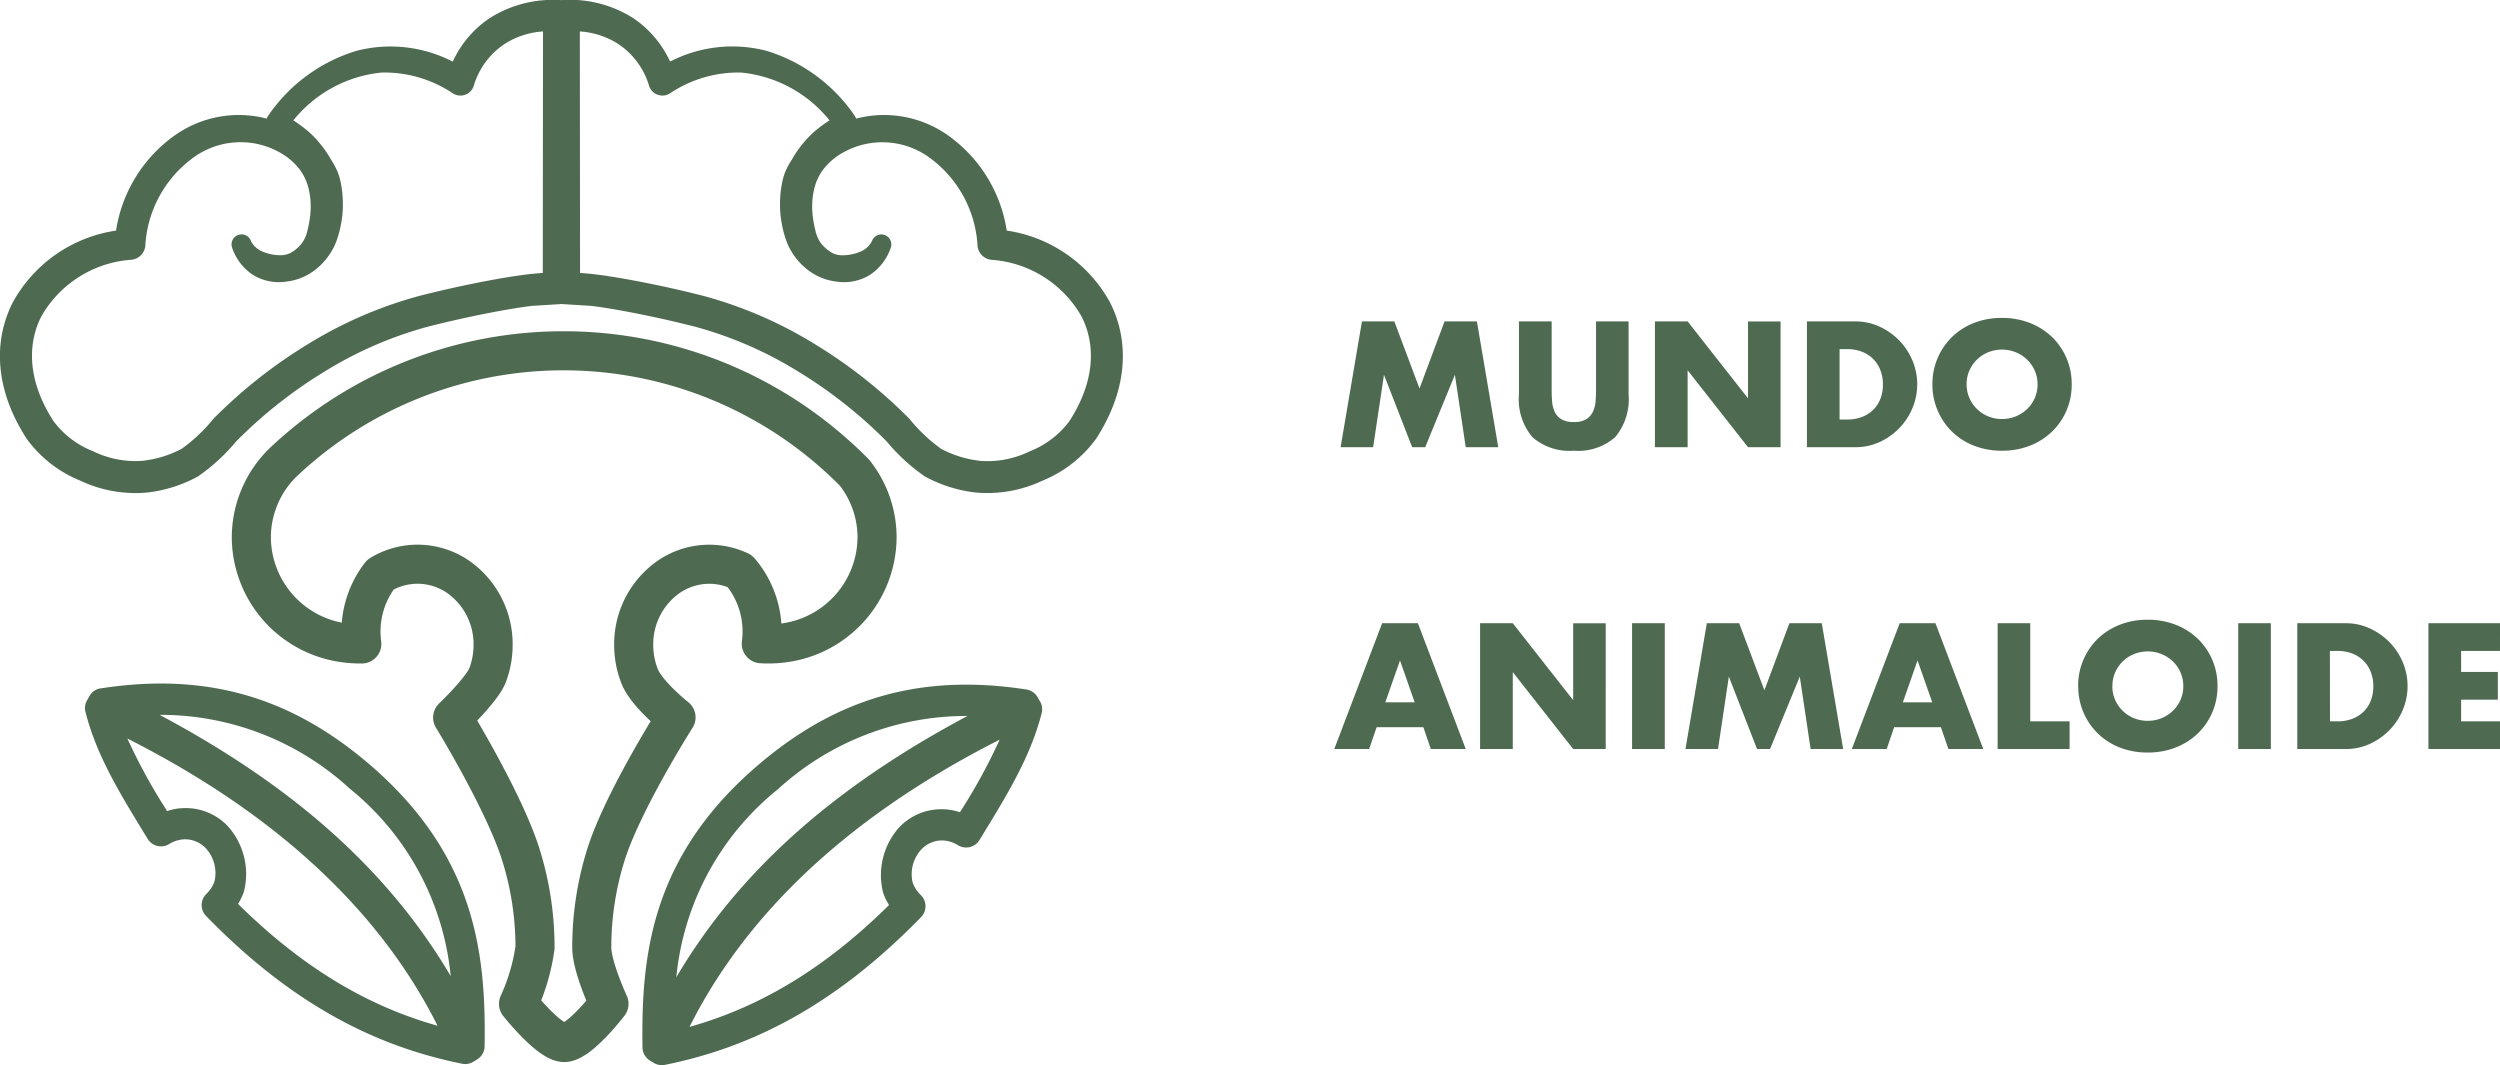
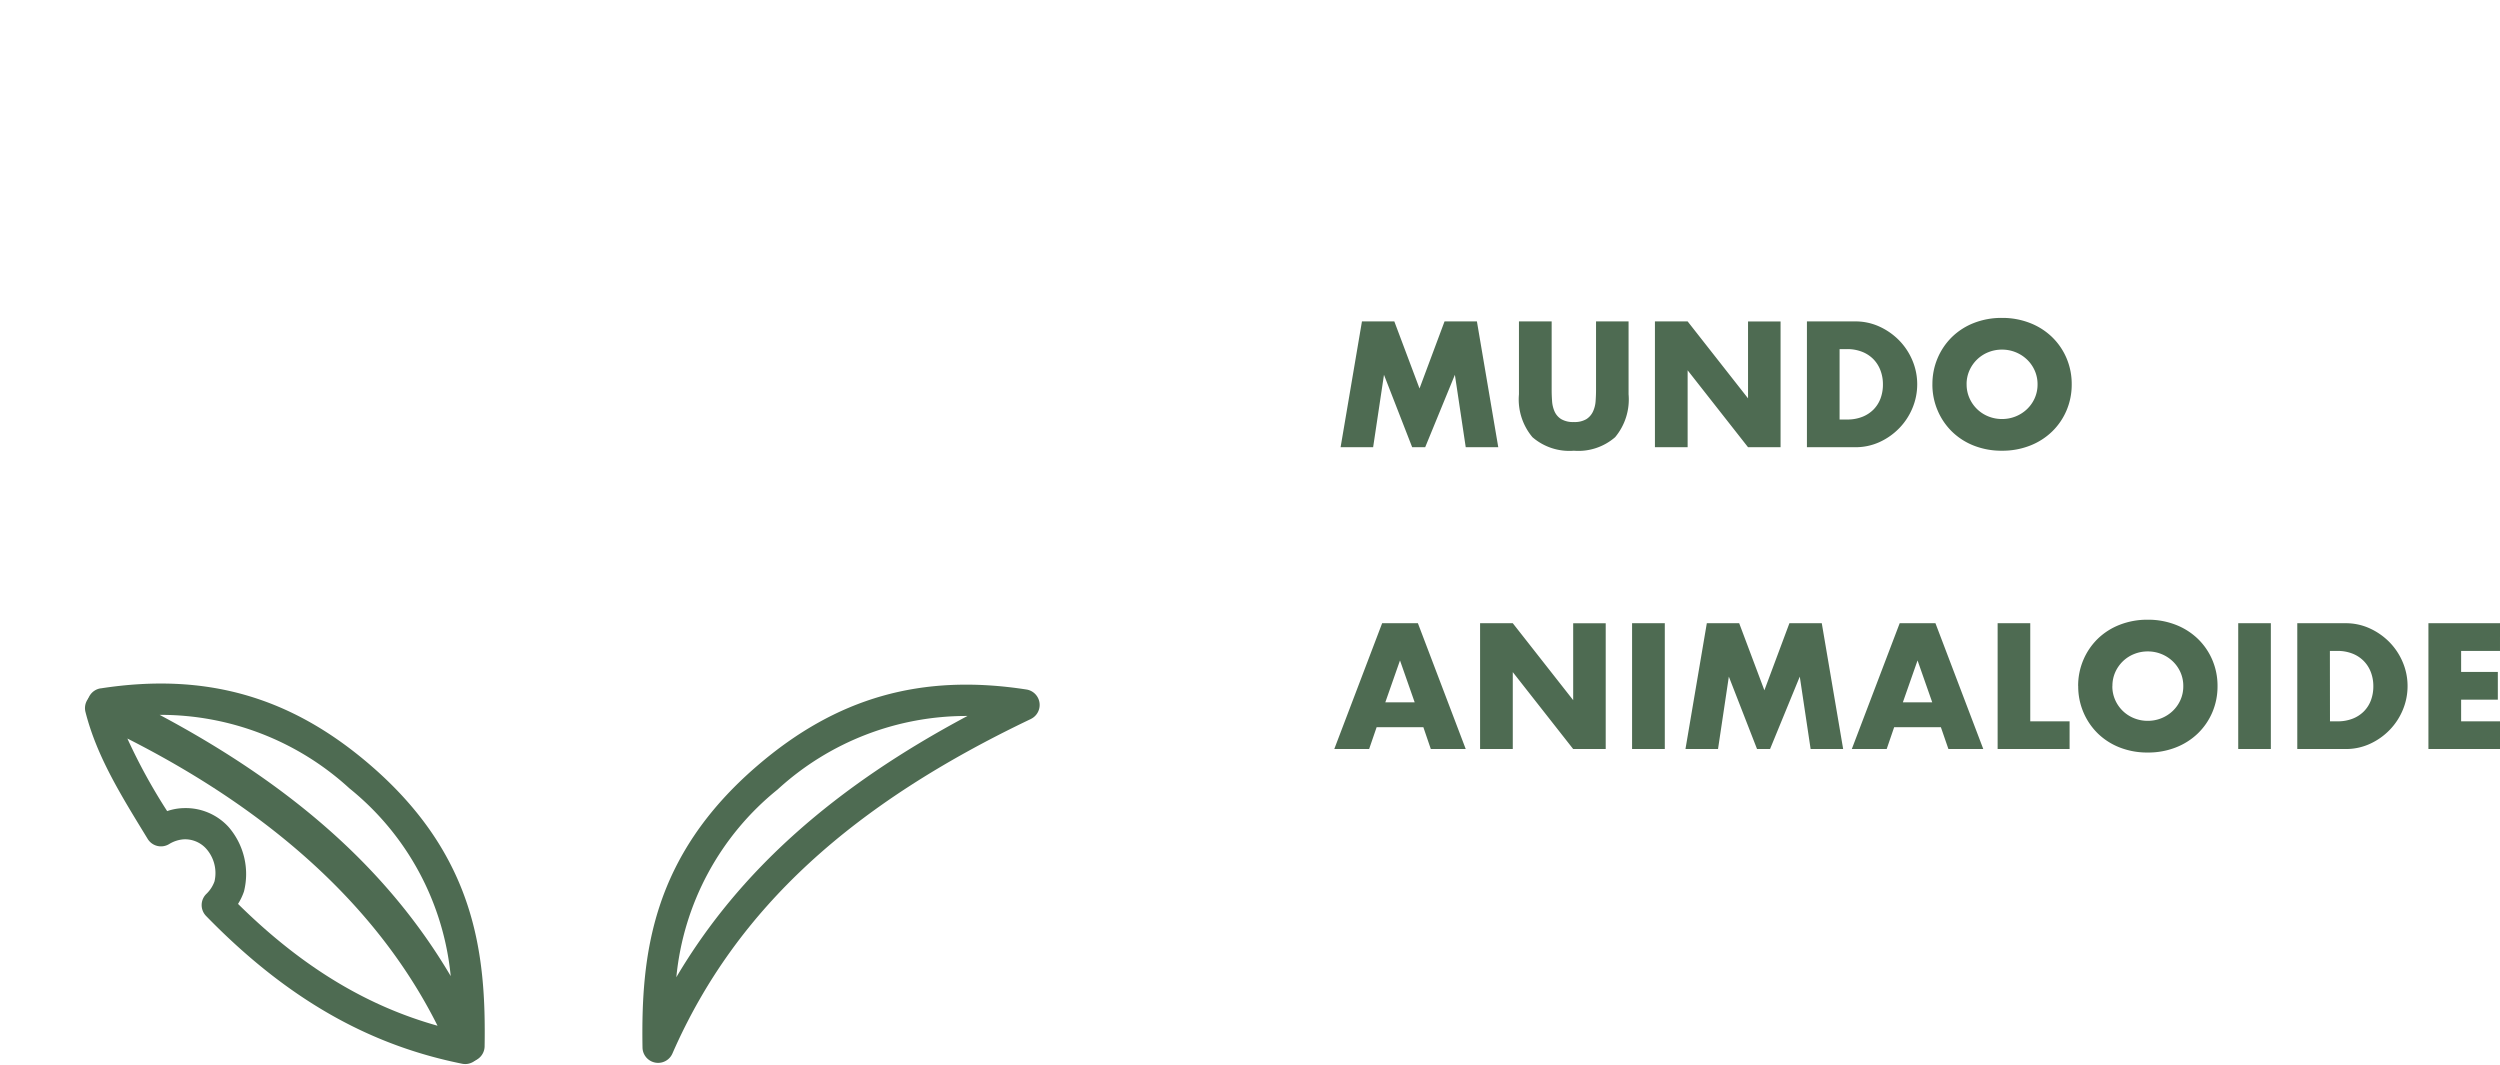
<svg xmlns="http://www.w3.org/2000/svg" id="Componente_2_1" data-name="Componente 2 – 1" width="209.776" height="89.378" viewBox="0 0 209.776 89.378">
  <g id="Logotipo" transform="translate(-79 -65.933)">
    <g id="Grupo_78" data-name="Grupo 78" transform="translate(0 0)">
      <g id="Grupo_75" data-name="Grupo 75" transform="translate(190.86 88.459)">
        <g id="Grupo_74" data-name="Grupo 74" transform="translate(0)">
          <path id="Trazado_733" data-name="Trazado 733" d="M.63,0,2.422-10.556H5.138L7.252-4.928l2.1-5.628h2.716L13.86,0H11.13l-.91-6.076L7.728,0H6.636L4.27-6.076,3.36,0ZM18.34-10.556v5.74q0,.462.035.945a2.59,2.59,0,0,0,.21.875,1.456,1.456,0,0,0,.553.637,1.951,1.951,0,0,0,1.064.245,1.914,1.914,0,0,0,1.057-.245A1.518,1.518,0,0,0,21.812-3a2.488,2.488,0,0,0,.217-.875q.035-.483.035-.945v-5.74h2.73v6.118a4.941,4.941,0,0,1-1.127,3.6A4.7,4.7,0,0,1,20.2.294,4.726,4.726,0,0,1,16.73-.84a4.922,4.922,0,0,1-1.134-3.6v-6.118ZM27.006,0V-10.556H29.75L34.818-4.1v-6.454h2.73V0h-2.73L29.75-6.454V0ZM42.5-2.324h.63a3.408,3.408,0,0,0,1.274-.224,2.72,2.72,0,0,0,.945-.616,2.638,2.638,0,0,0,.588-.931,3.331,3.331,0,0,0,.2-1.183,3.248,3.248,0,0,0-.21-1.176,2.707,2.707,0,0,0-.595-.938,2.72,2.72,0,0,0-.945-.616,3.368,3.368,0,0,0-1.26-.224H42.5ZM39.76-10.556h4.06a4.789,4.789,0,0,1,2.023.434,5.513,5.513,0,0,1,1.652,1.155,5.358,5.358,0,0,1,1.113,1.68,5.1,5.1,0,0,1,.406,2.009,5.144,5.144,0,0,1-.4,1.995A5.343,5.343,0,0,1,47.509-1.6,5.452,5.452,0,0,1,45.857-.434,4.822,4.822,0,0,1,43.82,0H39.76Zm13.4,5.278A2.813,2.813,0,0,0,53.4-4.116a2.938,2.938,0,0,0,.644.924,2.911,2.911,0,0,0,.945.609,3.026,3.026,0,0,0,1.141.217,3.026,3.026,0,0,0,1.141-.217,2.993,2.993,0,0,0,.952-.609,2.884,2.884,0,0,0,.651-.924,2.813,2.813,0,0,0,.238-1.162A2.813,2.813,0,0,0,58.87-6.44a2.884,2.884,0,0,0-.651-.924,2.993,2.993,0,0,0-.952-.609,3.026,3.026,0,0,0-1.141-.217,3.026,3.026,0,0,0-1.141.217,2.911,2.911,0,0,0-.945.609,2.938,2.938,0,0,0-.644.924A2.813,2.813,0,0,0,53.158-5.278Zm-2.87,0a5.514,5.514,0,0,1,.434-2.191,5.467,5.467,0,0,1,1.2-1.771,5.5,5.5,0,0,1,1.841-1.183,6.315,6.315,0,0,1,2.359-.427,6.331,6.331,0,0,1,2.352.427A5.563,5.563,0,0,1,60.333-9.24a5.414,5.414,0,0,1,1.211,1.771,5.514,5.514,0,0,1,.434,2.191,5.514,5.514,0,0,1-.434,2.191,5.414,5.414,0,0,1-1.211,1.771A5.563,5.563,0,0,1,58.478-.133a6.331,6.331,0,0,1-2.352.427,6.315,6.315,0,0,1-2.359-.427,5.5,5.5,0,0,1-1.841-1.183,5.467,5.467,0,0,1-1.2-1.771A5.514,5.514,0,0,1,50.288-5.278Z" transform="translate(0 15)" fill="#4e6b52" />
        </g>
      </g>
      <g id="Grupo_77" data-name="Grupo 77" transform="translate(190.86 113.784)">
        <g id="Grupo_76" data-name="Grupo 76" transform="translate(0)">
          <path id="Trazado_734" data-name="Trazado 734" d="M6.846-3.92,5.614-7.434,4.382-3.92Zm.728,2.086H3.654L3.024,0H.1L4.116-10.556h3L11.13,0H8.2ZM12.334,0V-10.556h2.744L20.146-4.1v-6.454h2.73V0h-2.73L15.078-6.454V0Zm15.5-10.556V0H25.088V-10.556ZM29.568,0,31.36-10.556h2.716L36.19-4.928l2.1-5.628h2.716L42.8,0h-2.73l-.91-6.076L36.666,0H35.574L33.208-6.076,32.3,0ZM50.274-3.92,49.042-7.434,47.81-3.92ZM51-1.834h-3.92L46.452,0H43.526l4.018-10.556h3L54.558,0H51.632Zm7.5-8.722v8.232H61.8V0H55.762V-10.556Zm6.888,5.278a2.813,2.813,0,0,0,.238,1.162,2.938,2.938,0,0,0,.644.924,2.911,2.911,0,0,0,.945.609,3.026,3.026,0,0,0,1.141.217A3.026,3.026,0,0,0,69.5-2.583a2.993,2.993,0,0,0,.952-.609,2.883,2.883,0,0,0,.651-.924,2.813,2.813,0,0,0,.238-1.162,2.813,2.813,0,0,0-.238-1.162,2.883,2.883,0,0,0-.651-.924,2.993,2.993,0,0,0-.952-.609,3.026,3.026,0,0,0-1.141-.217,3.026,3.026,0,0,0-1.141.217,2.911,2.911,0,0,0-.945.609,2.938,2.938,0,0,0-.644.924A2.813,2.813,0,0,0,65.394-5.278Zm-2.87,0a5.514,5.514,0,0,1,.434-2.191,5.467,5.467,0,0,1,1.2-1.771A5.5,5.5,0,0,1,66-10.423a6.315,6.315,0,0,1,2.359-.427,6.331,6.331,0,0,1,2.352.427A5.563,5.563,0,0,1,72.569-9.24,5.414,5.414,0,0,1,73.78-7.469a5.514,5.514,0,0,1,.434,2.191,5.514,5.514,0,0,1-.434,2.191,5.414,5.414,0,0,1-1.211,1.771A5.563,5.563,0,0,1,70.714-.133a6.331,6.331,0,0,1-2.352.427A6.315,6.315,0,0,1,66-.133a5.5,5.5,0,0,1-1.841-1.183,5.467,5.467,0,0,1-1.2-1.771A5.514,5.514,0,0,1,62.524-5.278Zm16.17-5.278V0H75.95V-10.556ZM83.65-2.324h.63a3.408,3.408,0,0,0,1.274-.224,2.72,2.72,0,0,0,.945-.616,2.638,2.638,0,0,0,.588-.931,3.331,3.331,0,0,0,.2-1.183,3.248,3.248,0,0,0-.21-1.176,2.707,2.707,0,0,0-.6-.938,2.72,2.72,0,0,0-.945-.616,3.367,3.367,0,0,0-1.26-.224h-.63Zm-2.744-8.232h4.06a4.789,4.789,0,0,1,2.023.434,5.513,5.513,0,0,1,1.652,1.155,5.358,5.358,0,0,1,1.113,1.68,5.1,5.1,0,0,1,.406,2.009,5.144,5.144,0,0,1-.4,1.995A5.343,5.343,0,0,1,88.655-1.6,5.451,5.451,0,0,1,87-.434,4.822,4.822,0,0,1,84.966,0h-4.06Zm17.01,2.324H94.654v1.764h3.08v2.324h-3.08v1.82h3.262V0H91.91V-10.556h6.006Z" transform="translate(0 15)" fill="#4e6b52" />
        </g>
      </g>
    </g>
  </g>
  <g id="Imagotipo" transform="translate(23 -1)">
    <g id="Grupo_72" data-name="Grupo 72" transform="translate(-23 1)">
      <g id="Grupo_71" data-name="Grupo 71">
        <g id="Grupo_65" data-name="Grupo 65" transform="translate(7.127 57.356)">
          <g id="Grupo_64" data-name="Grupo 64" transform="translate(0.207 0)">
            <path id="Trazado_29" data-name="Trazado 29" d="M1114.969,1285.136c8.847-1.369,15.958.705,22.587,6.4,8.885,7.633,9.76,15.884,9.633,23.641a1.31,1.31,0,0,1-2.51.5c-5.376-12.293-15.247-21-30.073-28.068a1.31,1.31,0,0,1,.363-2.477Zm4.949,2.221c11.064,5.892,19.116,12.918,24.427,21.921a23.076,23.076,0,0,0-8.5-15.754A23.441,23.441,0,0,0,1119.919,1287.357Z" transform="translate(-1113.859 -1284.729)" fill="#4e6b52" fill-rule="evenodd" />
          </g>
          <path id="Trazado_30" data-name="Trazado 30" d="M1111.552,1293.542c17.568,8.169,26.825,18.758,31.256,29.232a1.311,1.311,0,0,1-1.466,1.795c-7.137-1.44-14.172-4.88-21.487-12.4a1.309,1.309,0,0,1,.055-1.88,2.753,2.753,0,0,0,.652-1.021,3.077,3.077,0,0,0-.714-2.762,2.393,2.393,0,0,0-1.845-.769,2.69,2.69,0,0,0-1.248.4,1.309,1.309,0,0,1-1.8-.434c-2.213-3.625-4.262-6.883-5.22-10.652a1.31,1.31,0,0,1,1.822-1.511Zm1.7,3.74a48.243,48.243,0,0,0,3.337,6.088,4.584,4.584,0,0,1,1.41-.251,4.864,4.864,0,0,1,3.737,1.576,6.024,6.024,0,0,1,1.3,5.415,4.963,4.963,0,0,1-.5,1.047c5.688,5.619,11.193,8.665,16.741,10.223C1134.96,1312.752,1126.97,1304.231,1113.256,1297.282Z" transform="translate(-1109.69 -1292.666)" fill="#4e6b52" fill-rule="evenodd" />
        </g>
        <g id="Grupo_67" data-name="Grupo 67" transform="translate(87.449 89.378) rotate(180)">
          <g id="Grupo_66" data-name="Grupo 66" transform="translate(0.207 0.191)">
            <path id="Trazado_31" data-name="Trazado 31" d="M.747,28.853C15.573,21.782,25.443,13.079,30.819.786a1.31,1.31,0,0,1,2.51.5C33.457,9.046,32.582,17.3,23.7,24.93c-6.629,5.7-13.741,7.77-22.587,6.4a1.31,1.31,0,0,1-.363-2.477Zm5.313.257a23.44,23.44,0,0,0,15.93-6.167,23.075,23.075,0,0,0,8.5-15.754C25.175,16.192,17.123,23.218,6.059,29.11Z" transform="translate(0 0)" fill="#4e6b52" fill-rule="evenodd" />
          </g>
-           <path id="Trazado_32" data-name="Trazado 32" d="M.041,29.541C1,25.772,3.048,22.514,5.261,18.889a1.31,1.31,0,0,1,1.8-.434,2.689,2.689,0,0,0,1.248.4,2.393,2.393,0,0,0,1.845-.769,3.077,3.077,0,0,0,.714-2.762,2.751,2.751,0,0,0-.652-1.021,1.309,1.309,0,0,1-.055-1.88C17.48,4.905,24.515,1.466,31.653.026A1.31,1.31,0,0,1,33.119,1.82C28.688,12.294,19.43,22.883,1.863,31.052A1.31,1.31,0,0,1,.041,29.541Zm3.526-2.229c13.714-6.949,21.7-15.47,26.024-24.1-5.548,1.558-11.053,4.6-16.741,10.223a4.963,4.963,0,0,1,.5,1.047,6.024,6.024,0,0,1-1.3,5.415,4.863,4.863,0,0,1-3.737,1.576,4.584,4.584,0,0,1-1.41-.252A48.265,48.265,0,0,0,3.566,27.312Z" transform="translate(0 0)" fill="#4e6b52" fill-rule="evenodd" />
        </g>
        <g id="Grupo_68" data-name="Grupo 68" transform="translate(21.092 29.437)">
-           <path id="Trazado_33" data-name="Trazado 33" d="M1194.427,936.131s2.478-2.361,2.931-3.553a7.145,7.145,0,0,0,.463-2.541,6.9,6.9,0,0,0-2.777-5.6,6,6,0,0,0-6.676-.3,7.8,7.8,0,0,0-1.563,5.817h-.171a9.359,9.359,0,0,1-1.5-.12,8.987,8.987,0,0,1-7.6-8.806,8.816,8.816,0,0,1,2.694-6.337q.157-.148.316-.293a34.245,34.245,0,0,1,45.574-.708q1.055.908,2.035,1.9a8.774,8.774,0,0,1,1.886,5.439,8.989,8.989,0,0,1-7.741,8.827,9.345,9.345,0,0,1-1.356.1q-.311,0-.617-.02a7.79,7.79,0,0,0-1.8-6.091,6,6,0,0,0-6.022.518,6.891,6.891,0,0,0-2.884,5.675,7.13,7.13,0,0,0,.507,2.654c.6,1.494,3.044,3.425,3.044,3.425s-4.47,7.027-5.883,11.531a25.877,25.877,0,0,0-1.147,6.339q-.039.717-.039,1.444c0,1.612,1.444,4.723,1.444,4.723s-2.488,3.246-3.754,3.246-3.836-3.246-3.836-3.246a16.91,16.91,0,0,0,1.384-4.723q0-.727-.04-1.444a25.884,25.884,0,0,0-1.159-6.38C1198.724,943.127,1194.427,936.131,1194.427,936.131Z" transform="translate(-1177.537 -905.359)" fill="none" stroke="#4e6b52" stroke-linecap="round" stroke-linejoin="round" stroke-miterlimit="1.5" stroke-width="3.28" fill-rule="evenodd" />
-         </g>
+           </g>
        <g id="Grupo_69" data-name="Grupo 69" transform="translate(0 0)">
-           <path id="Trazado_34" data-name="Trazado 34" d="M1055.262,685.325a1.25,1.25,0,0,1,.087-.171,8.644,8.644,0,0,1,.524-.736,13.8,13.8,0,0,1,6.954-4.788,11.392,11.392,0,0,1,8.048.914,8.816,8.816,0,0,1,3.064-3.626,9.873,9.873,0,0,1,5.862-1.542,1.31,1.31,0,0,1,1.267,1.309l.021,22.885a1.332,1.332,0,0,1-1.345,1.331l-2.238.139c-1.112.133-2.692.406-4.4.755-1.441.295-2.972.643-4.392,1.01a32.66,32.66,0,0,0-8.6,3.751,38.83,38.83,0,0,0-7.418,5.861,16.027,16.027,0,0,1-3.2,2.934,11.6,11.6,0,0,1-4.29,1.354,10.872,10.872,0,0,1-5.588-1,10.389,10.389,0,0,1-4.484-3.5c-2.746-4.234-2.783-8.287-1.187-11.438a11.847,11.847,0,0,1,8.676-6.044,12.024,12.024,0,0,1,4.956-8.01A9.28,9.28,0,0,1,1055.262,685.325Zm2.237.149a11.5,11.5,0,0,1,1.388,1.042,9.353,9.353,0,0,1,1.773,2.247,6.763,6.763,0,0,1,.5.906,4.536,4.536,0,0,1,.243.7,8.7,8.7,0,0,1,.244,1.757,8.523,8.523,0,0,1-.1,1.776,9.138,9.138,0,0,1-.429,1.7,5.494,5.494,0,0,1-.948,1.607,5.235,5.235,0,0,1-1.45,1.211,4.844,4.844,0,0,1-1.82.584,4.141,4.141,0,0,1-2.808-.578,4.42,4.42,0,0,1-1.729-2.265.353.353,0,0,1-.011-.036c-.008-.024-.011-.036-.011-.036a.838.838,0,0,1,1.608-.47,1.9,1.9,0,0,0,.956.862,3.852,3.852,0,0,0,1.595.307,1.779,1.779,0,0,0,.932-.292,3.1,3.1,0,0,0,.83-.78,2.869,2.869,0,0,0,.422-1,9.352,9.352,0,0,0,.232-1.292,6.624,6.624,0,0,0,.027-1.146,6.018,6.018,0,0,0-.173-1.118,4.37,4.37,0,0,0-.748-1.58,5.34,5.34,0,0,0-1.328-1.214,6.723,6.723,0,0,0-7.725.335,9.812,9.812,0,0,0-3.889,7.3,1.305,1.305,0,0,1-1.157,1.168,9.437,9.437,0,0,0-7.59,4.791c-1.218,2.427-1.058,5.526,1.06,8.775a7.624,7.624,0,0,0,3.314,2.507,8.075,8.075,0,0,0,4.1.8,9.107,9.107,0,0,0,3.325-1.012,13.581,13.581,0,0,0,2.654-2.509,41.428,41.428,0,0,1,7.935-6.267,35.31,35.31,0,0,1,9.327-4.045c1.463-.376,3.041-.734,4.526-1.036,1.792-.364,3.452-.646,4.62-.784.449-.053.87-.088,1.236-.111l.018-20.267a6.829,6.829,0,0,0-3.142,1,6.393,6.393,0,0,0-2.639,3.466,1.178,1.178,0,0,1-1.757.747,10.3,10.3,0,0,0-6.013-1.762A10.872,10.872,0,0,0,1057.5,685.474Z" transform="translate(-1032.885 -675.373)" fill="#4e6b52" fill-rule="evenodd" />
-         </g>
+           </g>
        <g id="Grupo_70" data-name="Grupo 70" transform="translate(94.219 41.399) rotate(180)">
-           <path id="Trazado_35" data-name="Trazado 35" d="M22.377,31.447A9.28,9.28,0,0,1,14.7,30.061a12.024,12.024,0,0,1-4.956-8.01,11.846,11.846,0,0,1-8.676-6.044C-.528,12.856-.492,8.8,2.255,4.569a10.39,10.39,0,0,1,4.484-3.5,10.872,10.872,0,0,1,5.588-1,11.6,11.6,0,0,1,4.29,1.354,16.027,16.027,0,0,1,3.2,2.934,38.83,38.83,0,0,0,7.418,5.861,32.662,32.662,0,0,0,8.6,3.751c1.42.367,2.951.715,4.392,1.01,1.707.349,3.287.622,4.4.755l2.238.139A1.332,1.332,0,0,1,48.2,17.2l-.021,22.885A1.31,1.31,0,0,1,46.917,41.4a9.873,9.873,0,0,1-5.862-1.542,8.817,8.817,0,0,1-3.064-3.626,11.392,11.392,0,0,1-8.048.914,13.806,13.806,0,0,1-6.954-4.788,8.8,8.8,0,0,1-.524-.736A1.239,1.239,0,0,1,22.377,31.447Zm-2.912-10.8s0-.012.011-.036a4.42,4.42,0,0,1,1.729-2.265,4.141,4.141,0,0,1,2.808-.578,4.844,4.844,0,0,1,1.82.584,5.238,5.238,0,0,1,1.45,1.211,5.5,5.5,0,0,1,.948,1.607,9.149,9.149,0,0,1,.429,1.7,8.524,8.524,0,0,1,.1,1.777,8.69,8.69,0,0,1-.244,1.757,4.517,4.517,0,0,1-.243.7,6.769,6.769,0,0,1-.5.906A9.354,9.354,0,0,1,26,30.256,11.493,11.493,0,0,1,24.614,31.3a10.872,10.872,0,0,0,7.4,4.01,10.294,10.294,0,0,0,6.013-1.762,1.178,1.178,0,0,1,1.757.747,6.393,6.393,0,0,0,2.639,3.466,6.828,6.828,0,0,0,3.142,1l-.018-20.267c-.366-.023-.787-.058-1.236-.111-1.168-.138-2.827-.42-4.62-.784-1.485-.3-3.062-.66-4.526-1.036a35.306,35.306,0,0,1-9.327-4.045A41.435,41.435,0,0,1,17.9,6.245a13.584,13.584,0,0,0-2.654-2.509,9.108,9.108,0,0,0-3.325-1.012,8.075,8.075,0,0,0-4.1.8A7.625,7.625,0,0,0,4.506,6.032c-2.117,3.25-2.278,6.348-1.06,8.775a9.437,9.437,0,0,0,7.59,4.791,1.305,1.305,0,0,1,1.157,1.168,9.812,9.812,0,0,0,3.889,7.3,6.724,6.724,0,0,0,7.725.335,5.342,5.342,0,0,0,1.328-1.214,4.369,4.369,0,0,0,.748-1.58,6.016,6.016,0,0,0,.173-1.118,6.628,6.628,0,0,0-.027-1.146,9.354,9.354,0,0,0-.232-1.292,2.868,2.868,0,0,0-.422-1,3.1,3.1,0,0,0-.83-.78,1.78,1.78,0,0,0-.932-.292,3.853,3.853,0,0,0-1.595.307,1.9,1.9,0,0,0-.956.862.838.838,0,0,1-1.608-.47S19.457,20.668,19.465,20.644Z" transform="translate(0 0)" fill="#4e6b52" fill-rule="evenodd" />
-         </g>
+           </g>
      </g>
    </g>
  </g>
</svg>